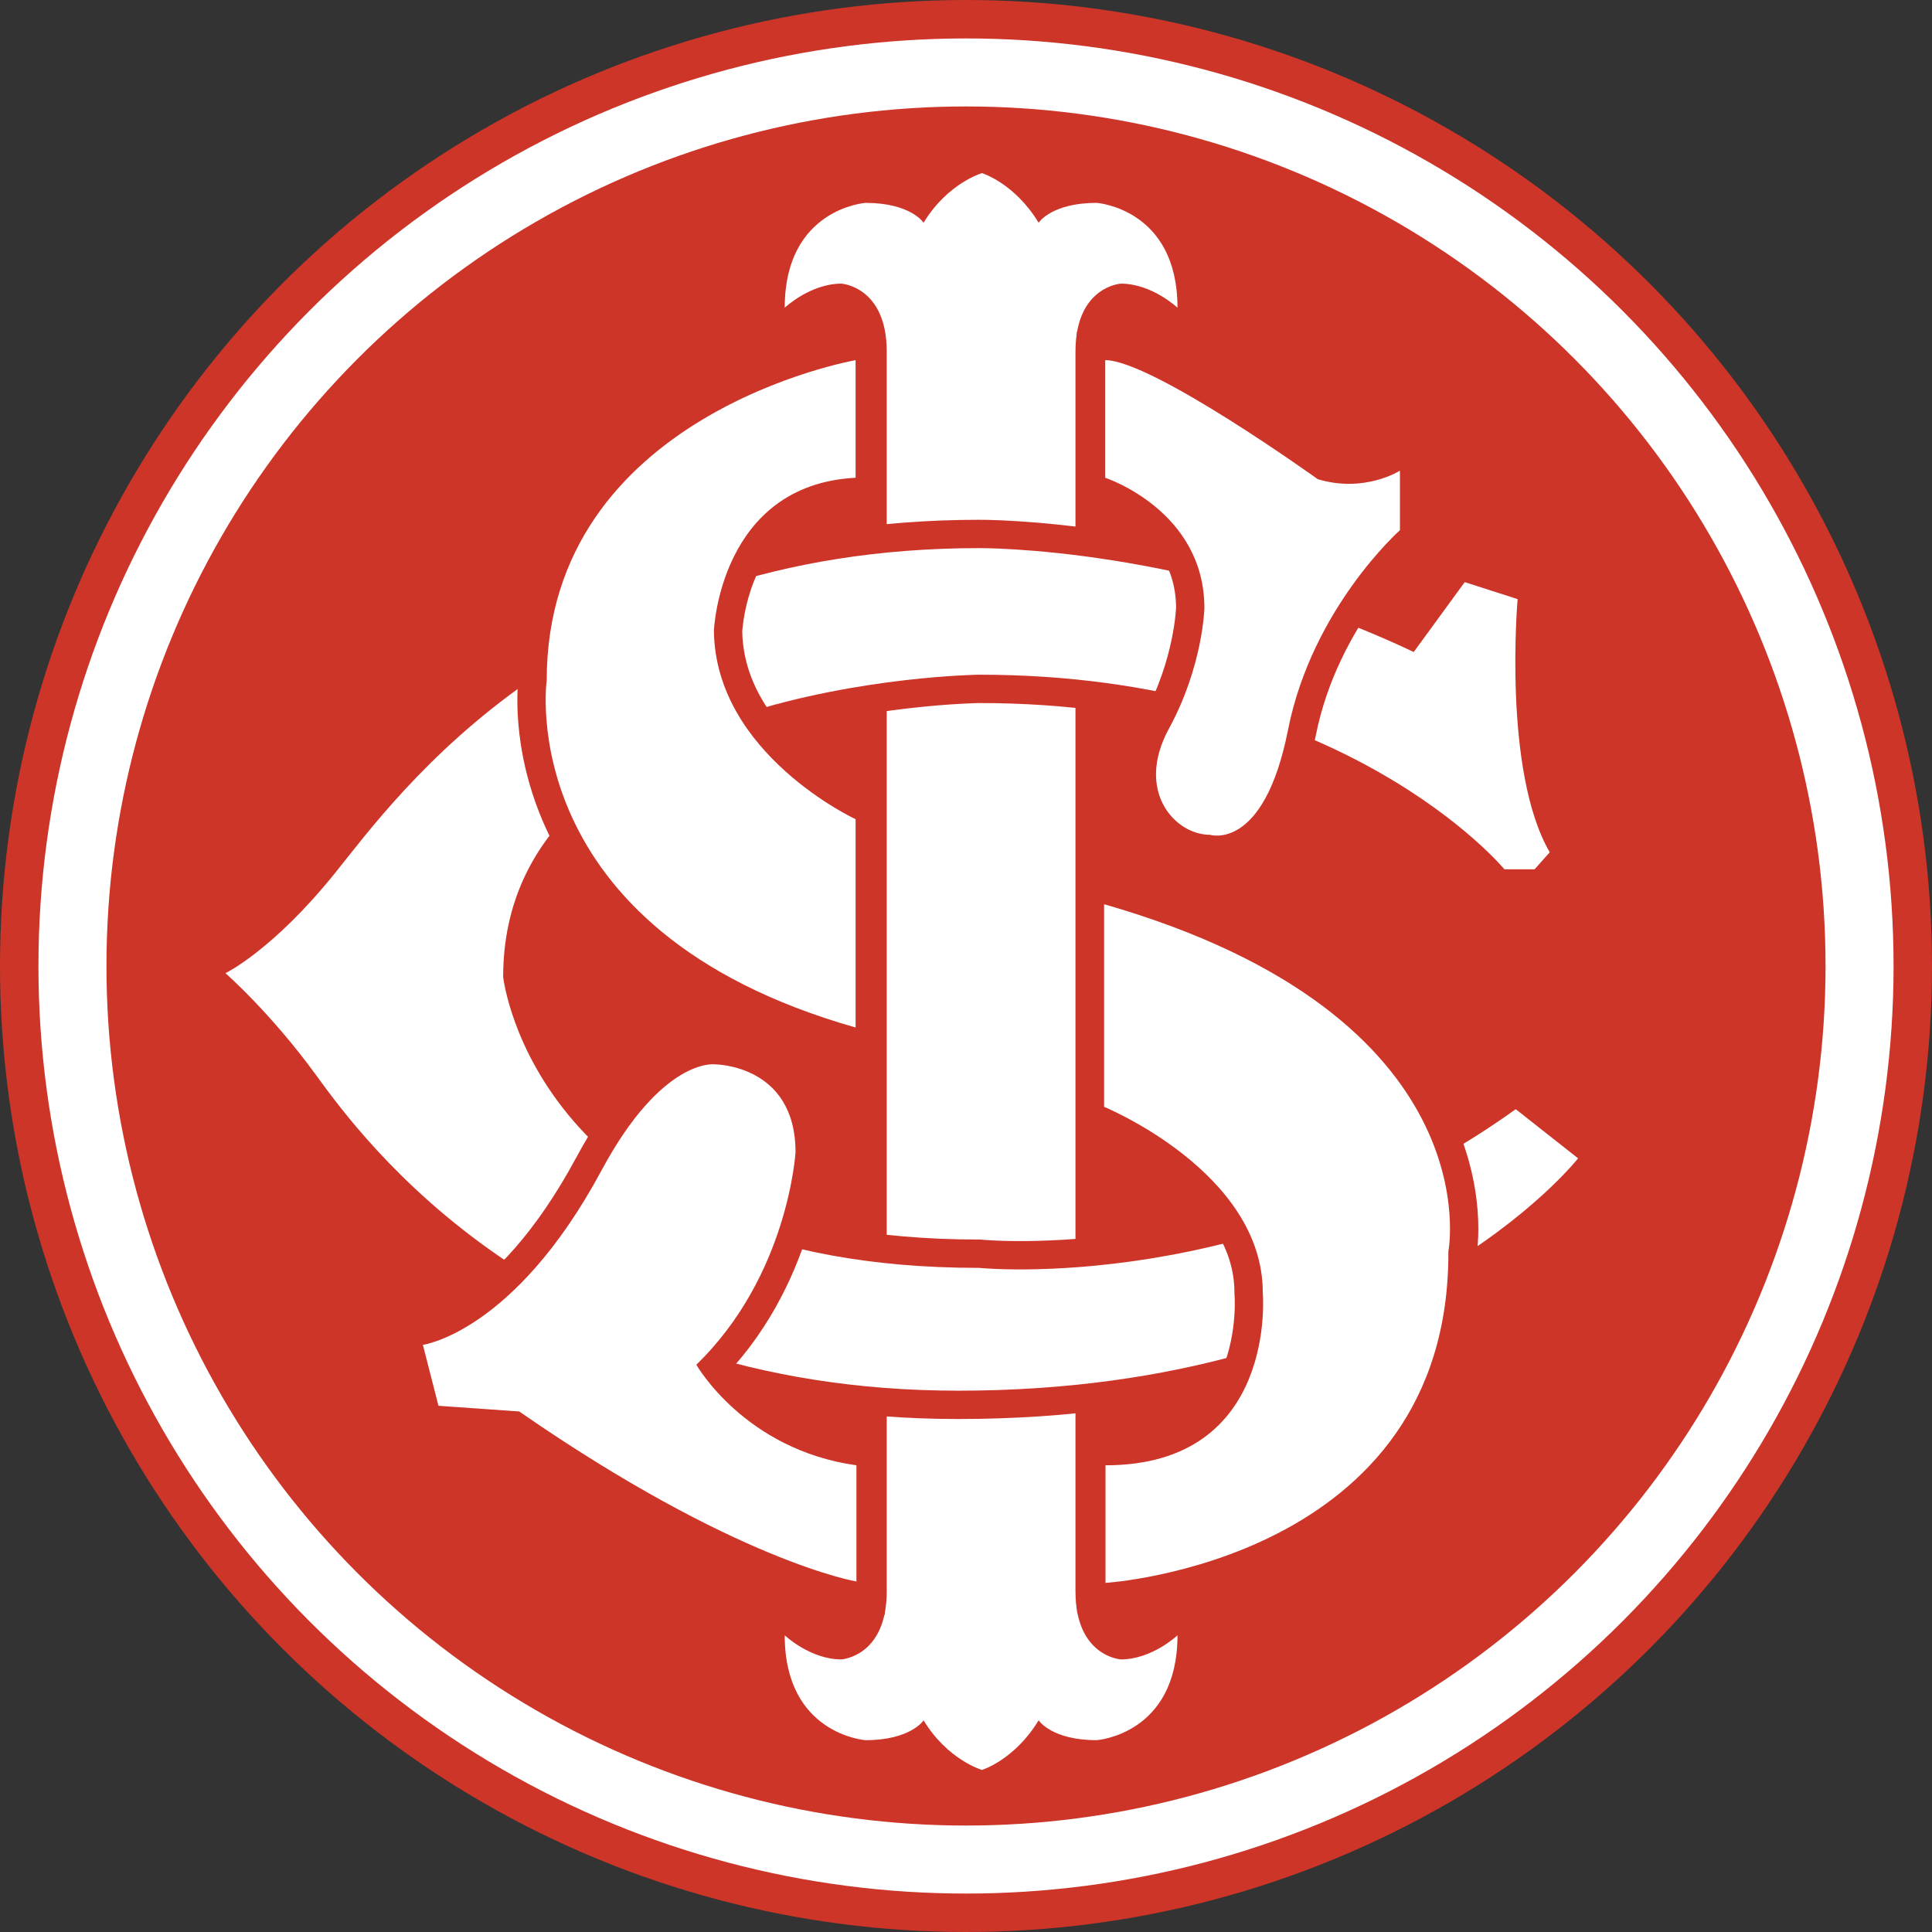
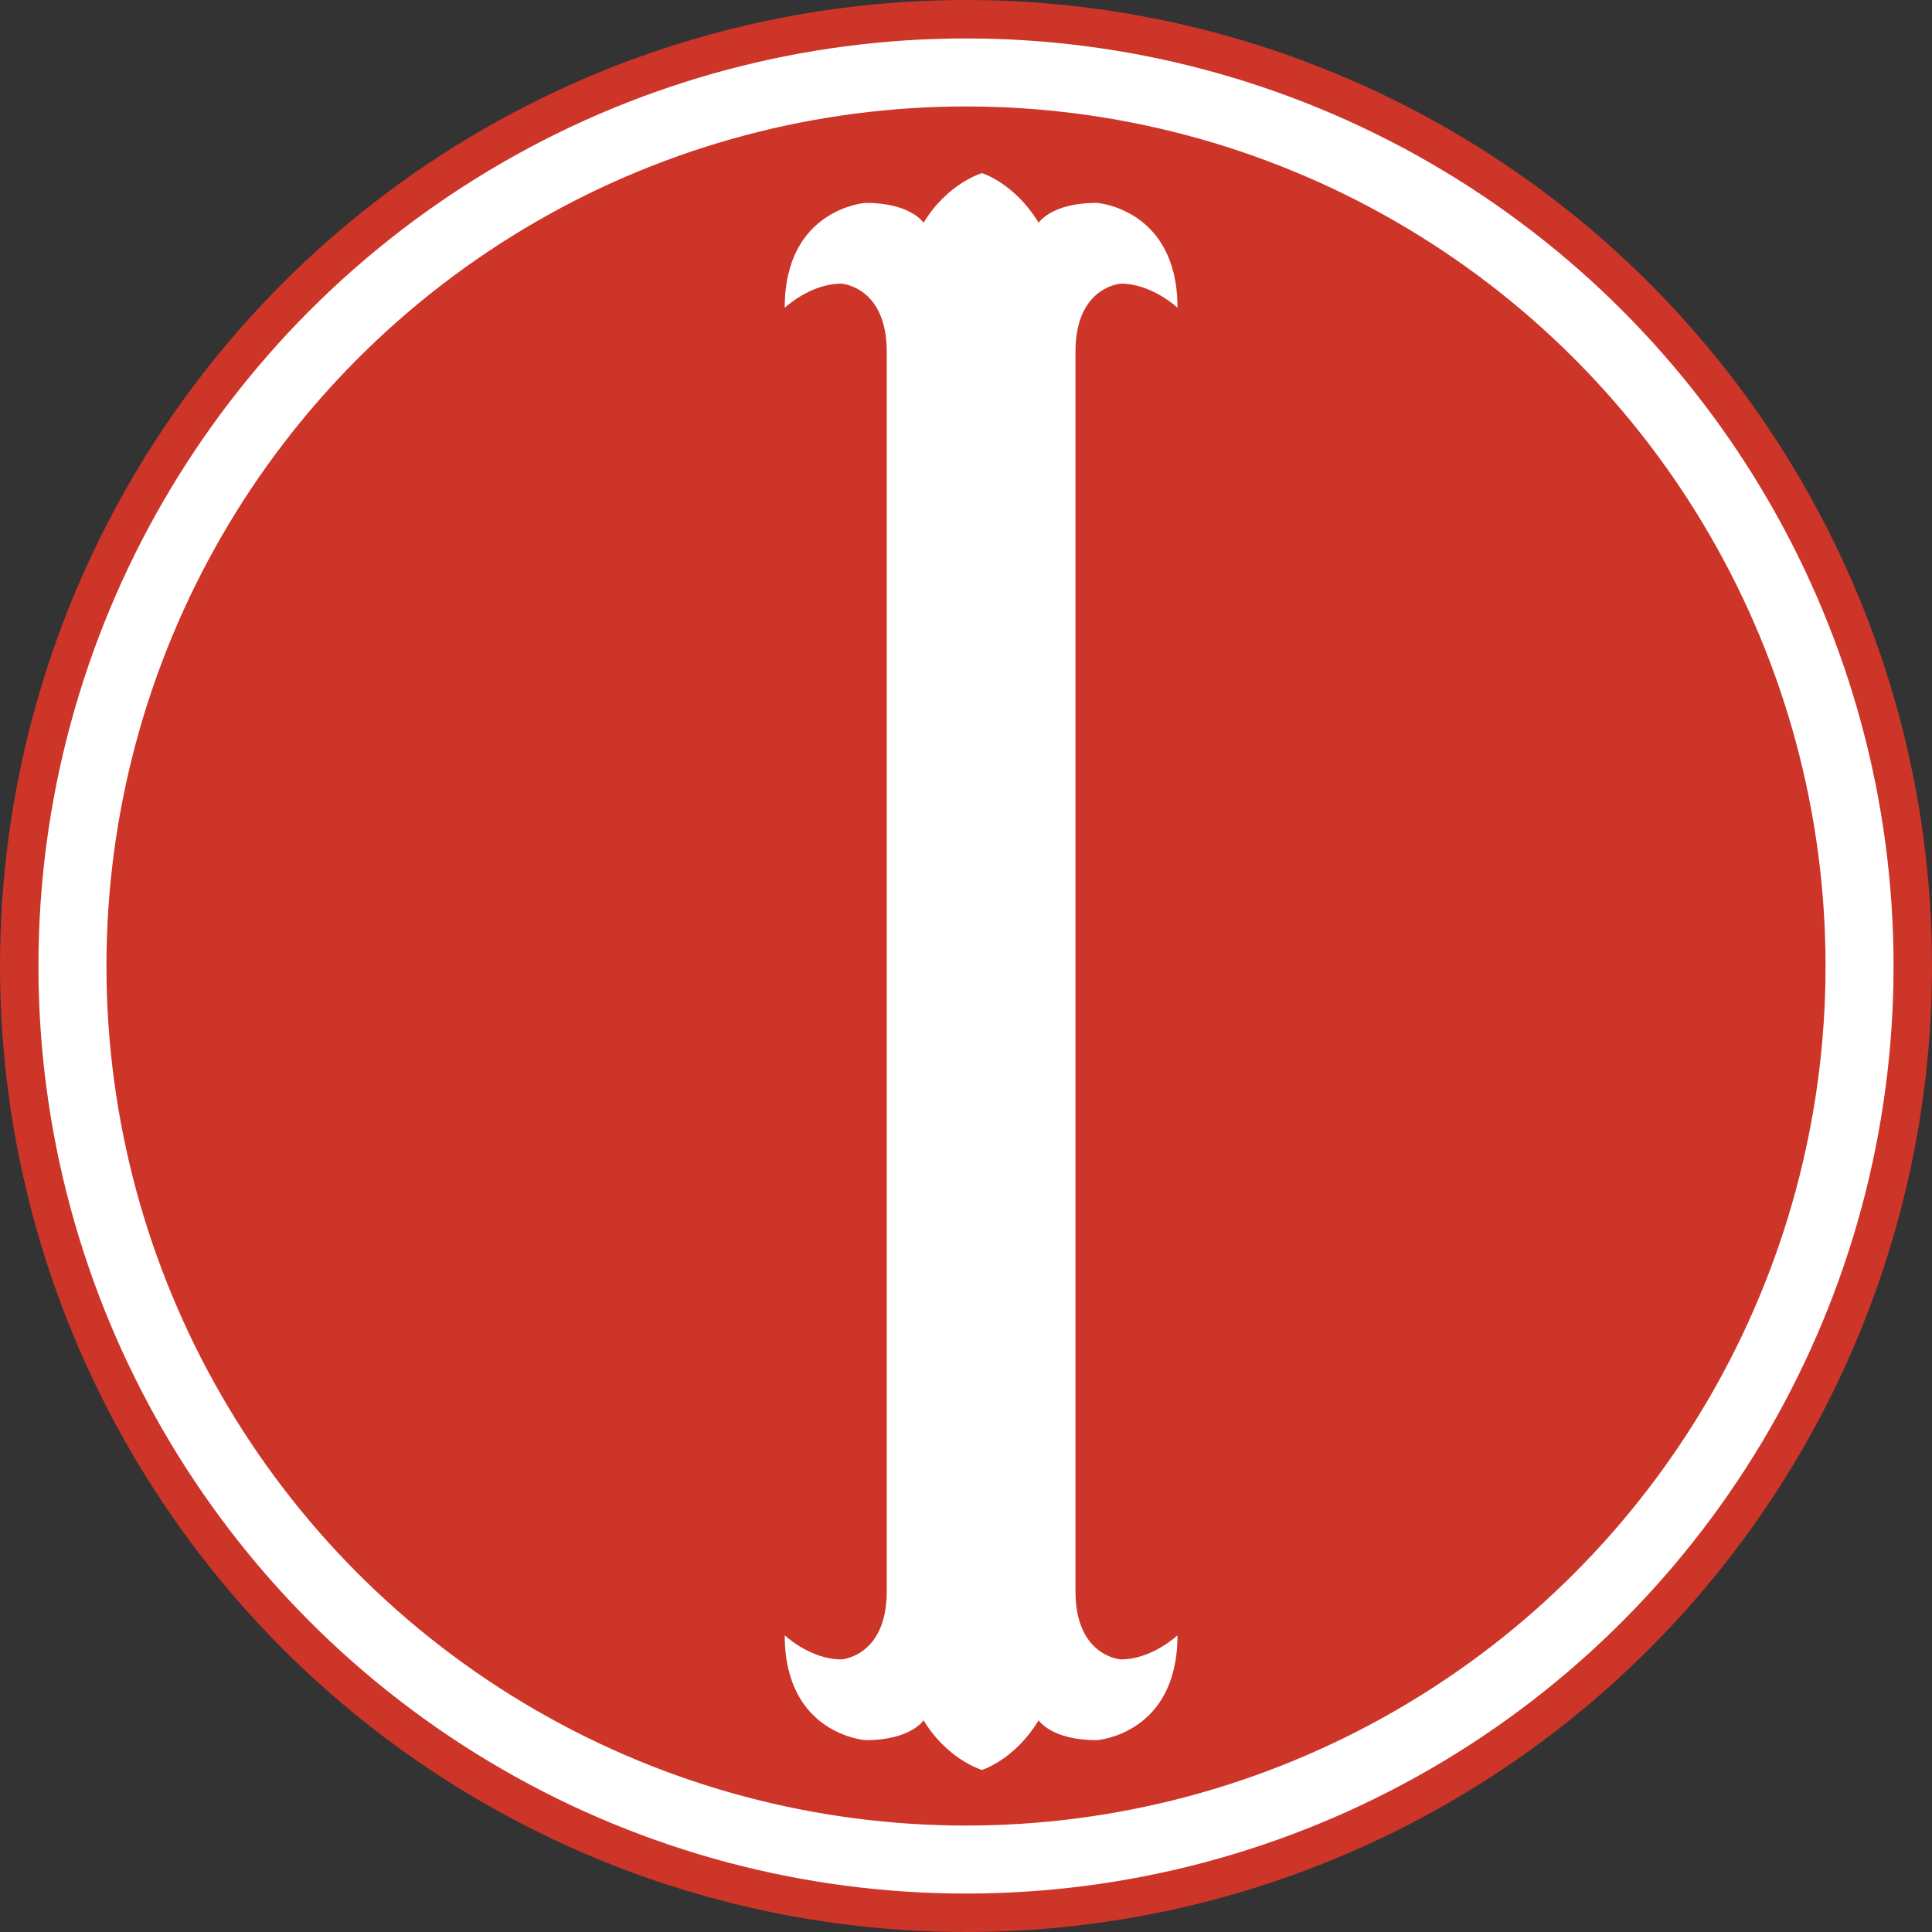
<svg xmlns="http://www.w3.org/2000/svg" width="2500" height="2500" viewBox="0 0 210.606 210.606">
  <rect x="0" y="0" width="210.606" height="210.606" fill="#333333" stroke="none" />
  <circle cx="105.303" cy="105.303" r="105.303" fill="#cd3529" />
  <circle cx="105.303" cy="105.303" r="97.406" fill="none" stroke="#fff" stroke-width="7.414" />
  <path d="M117.237 173.477c0 7.104 4.942 7.414 4.942 7.414 3.398 0 6.178-2.625 6.178-2.625 0 10.811-8.804 11.429-8.804 11.429-4.942 0-6.333-2.163-6.333-2.163-2.625 4.325-6.178 5.406-6.178 5.406s-3.738-1.081-6.363-5.406c0 0-1.39 2.163-6.333 2.163 0 0-8.804-.618-8.804-11.429 0 0 2.78 2.625 6.178 2.625 0 0 4.942-.309 4.942-7.414V38.333c0-7.104-4.942-7.414-4.942-7.414-3.398 0-6.178 2.626-6.178 2.626 0-10.812 8.804-11.43 8.804-11.43 4.942 0 6.333 2.163 6.333 2.163 2.625-4.325 6.363-5.406 6.363-5.406s3.552 1.081 6.178 5.406c0 0 1.39-2.163 6.333-2.163 0 0 8.804.618 8.804 11.43 0 0-2.78-2.626-6.178-2.626 0 0-4.942.309-4.942 7.414v135.144z" fill="#fff" />
-   <path d="M104.479 151.597c47.776 0 67.546-25.33 67.546-25.33l-6.796-5.354c-28.418 20.387-58.485 17.298-58.485 17.298-48.394 0-51.895-31.713-51.895-31.713 0-32.332 51.895-32.95 51.895-32.95 39.745 0 57.25 21.211 57.25 21.211h3.294l1.648-1.854c-5.148-8.855-3.501-27.595-3.501-27.595l-5.766-1.854-5.56 7.62c-24.3-11.532-47.365-11.326-47.365-11.326-44.275 0-63.427 26.978-70.223 35.42-6.796 8.444-11.944 10.915-11.944 10.915s4.942 4.324 9.885 11.12 24.918 34.392 70.017 34.392z" fill="#fff" stroke="#cd3529" stroke-width="6.178" />
-   <path d="M104.479 151.597c47.776 0 67.546-25.33 67.546-25.33l-6.796-5.354c-28.418 20.387-58.485 17.298-58.485 17.298-48.394 0-51.895-31.713-51.895-31.713 0-32.332 51.895-32.95 51.895-32.95 39.745 0 57.25 21.211 57.25 21.211h3.294l1.648-1.854c-5.148-8.855-3.501-27.595-3.501-27.595l-5.766-1.854-5.56 7.62c-24.3-11.532-47.365-11.326-47.365-11.326-44.275 0-63.427 26.978-70.223 35.42-6.796 8.444-11.944 10.915-11.944 10.915s4.942 4.324 9.885 11.12 24.918 34.392 70.017 34.392z" fill="#fff" />
-   <path d="M120.356 98.569v22.086s17.298 7.104 17.298 20.233c0 0 1.699 18.843-17.144 18.843v12.819s37.531-2.317 37.376-36.141c.002 0 4.944-25.638-37.53-37.84zM93.267 112.006V89.302S77.976 82.198 77.822 68.76c0 0 .618-15.908 15.445-16.681V39.26s-33.67 5.869-33.67 34.906c-.001 0-3.862 27.183 33.67 37.84zM120.48 39.26v12.82s10.811 3.552 10.811 14.209c0 0-.154 6.333-3.861 13.128-3.707 6.796.618 11.584 4.479 11.584 0 0 5.869 1.854 8.495-11.429s12.202-21.777 12.202-21.777v-6.487s-3.861 2.471-8.958.927c0-.001-18.071-12.975-23.168-12.975zM93.359 159.731v12.665s-13.128-2.163-36.759-18.534l-8.803-.618-1.699-6.641s9.977-1.354 19.461-18.998c6.641-12.356 12.356-11.583 12.356-11.583s8.804 0 8.804 9.576c0 0-.772 13.437-10.812 23.167 0 0 5.251 9.267 17.452 10.966z" fill="none" stroke="#cd3529" stroke-width="6.178" />
-   <path d="M120.356 98.569v22.086s17.298 7.104 17.298 20.233c0 0 1.699 18.843-17.144 18.843v12.819s37.531-2.317 37.376-36.141c.002 0 4.944-25.638-37.53-37.84zM93.267 112.006V89.302S77.976 82.198 77.822 68.76c0 0 .618-15.908 15.445-16.681V39.26s-33.67 5.869-33.67 34.906c-.001 0-3.862 27.183 33.67 37.84zM120.48 39.26v12.82s10.811 3.552 10.811 14.209c0 0-.154 6.333-3.861 13.128-3.707 6.796.618 11.584 4.479 11.584 0 0 5.869 1.854 8.495-11.429s12.202-21.777 12.202-21.777v-6.487s-3.861 2.471-8.958.927c0-.001-18.071-12.975-23.168-12.975zM93.359 159.731v12.665s-13.128-2.163-36.759-18.534l-8.803-.618-1.699-6.641s9.977-1.354 19.461-18.998c6.641-12.356 12.356-11.583 12.356-11.583s8.804 0 8.804 9.576c0 0-.772 13.437-10.812 23.167 0 0 5.251 9.267 17.452 10.966z" fill="#fff" />
</svg>